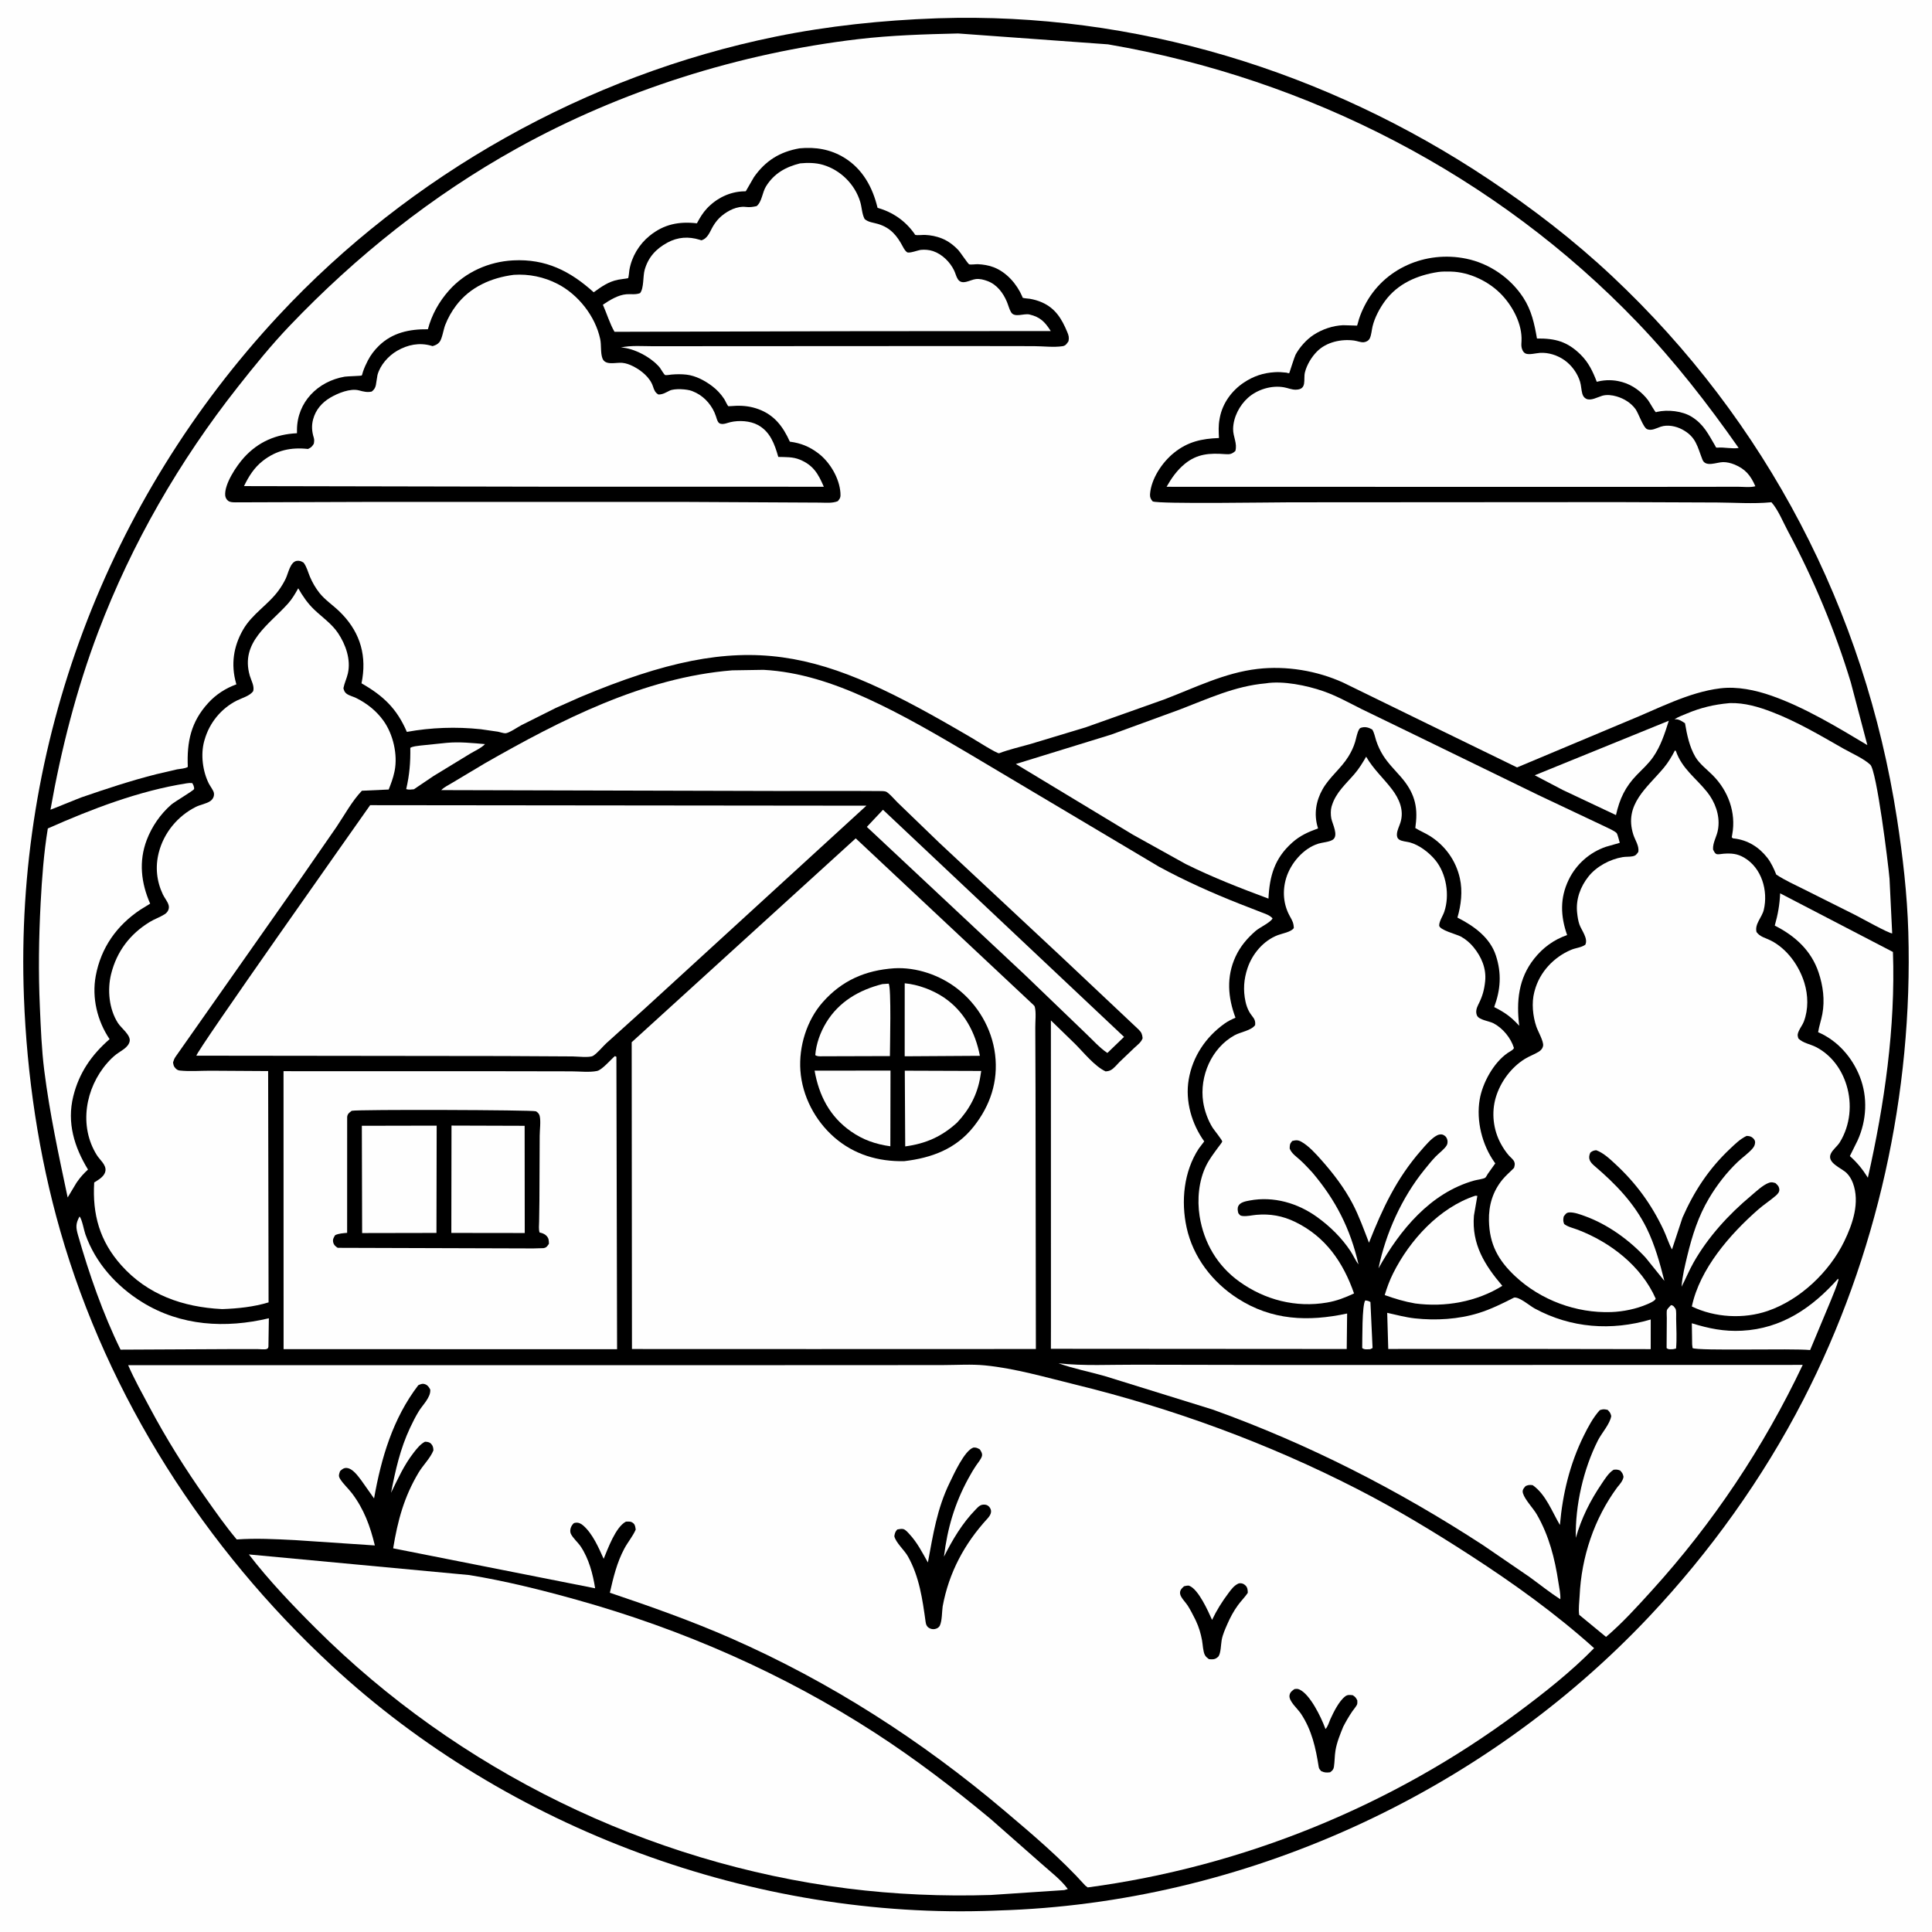
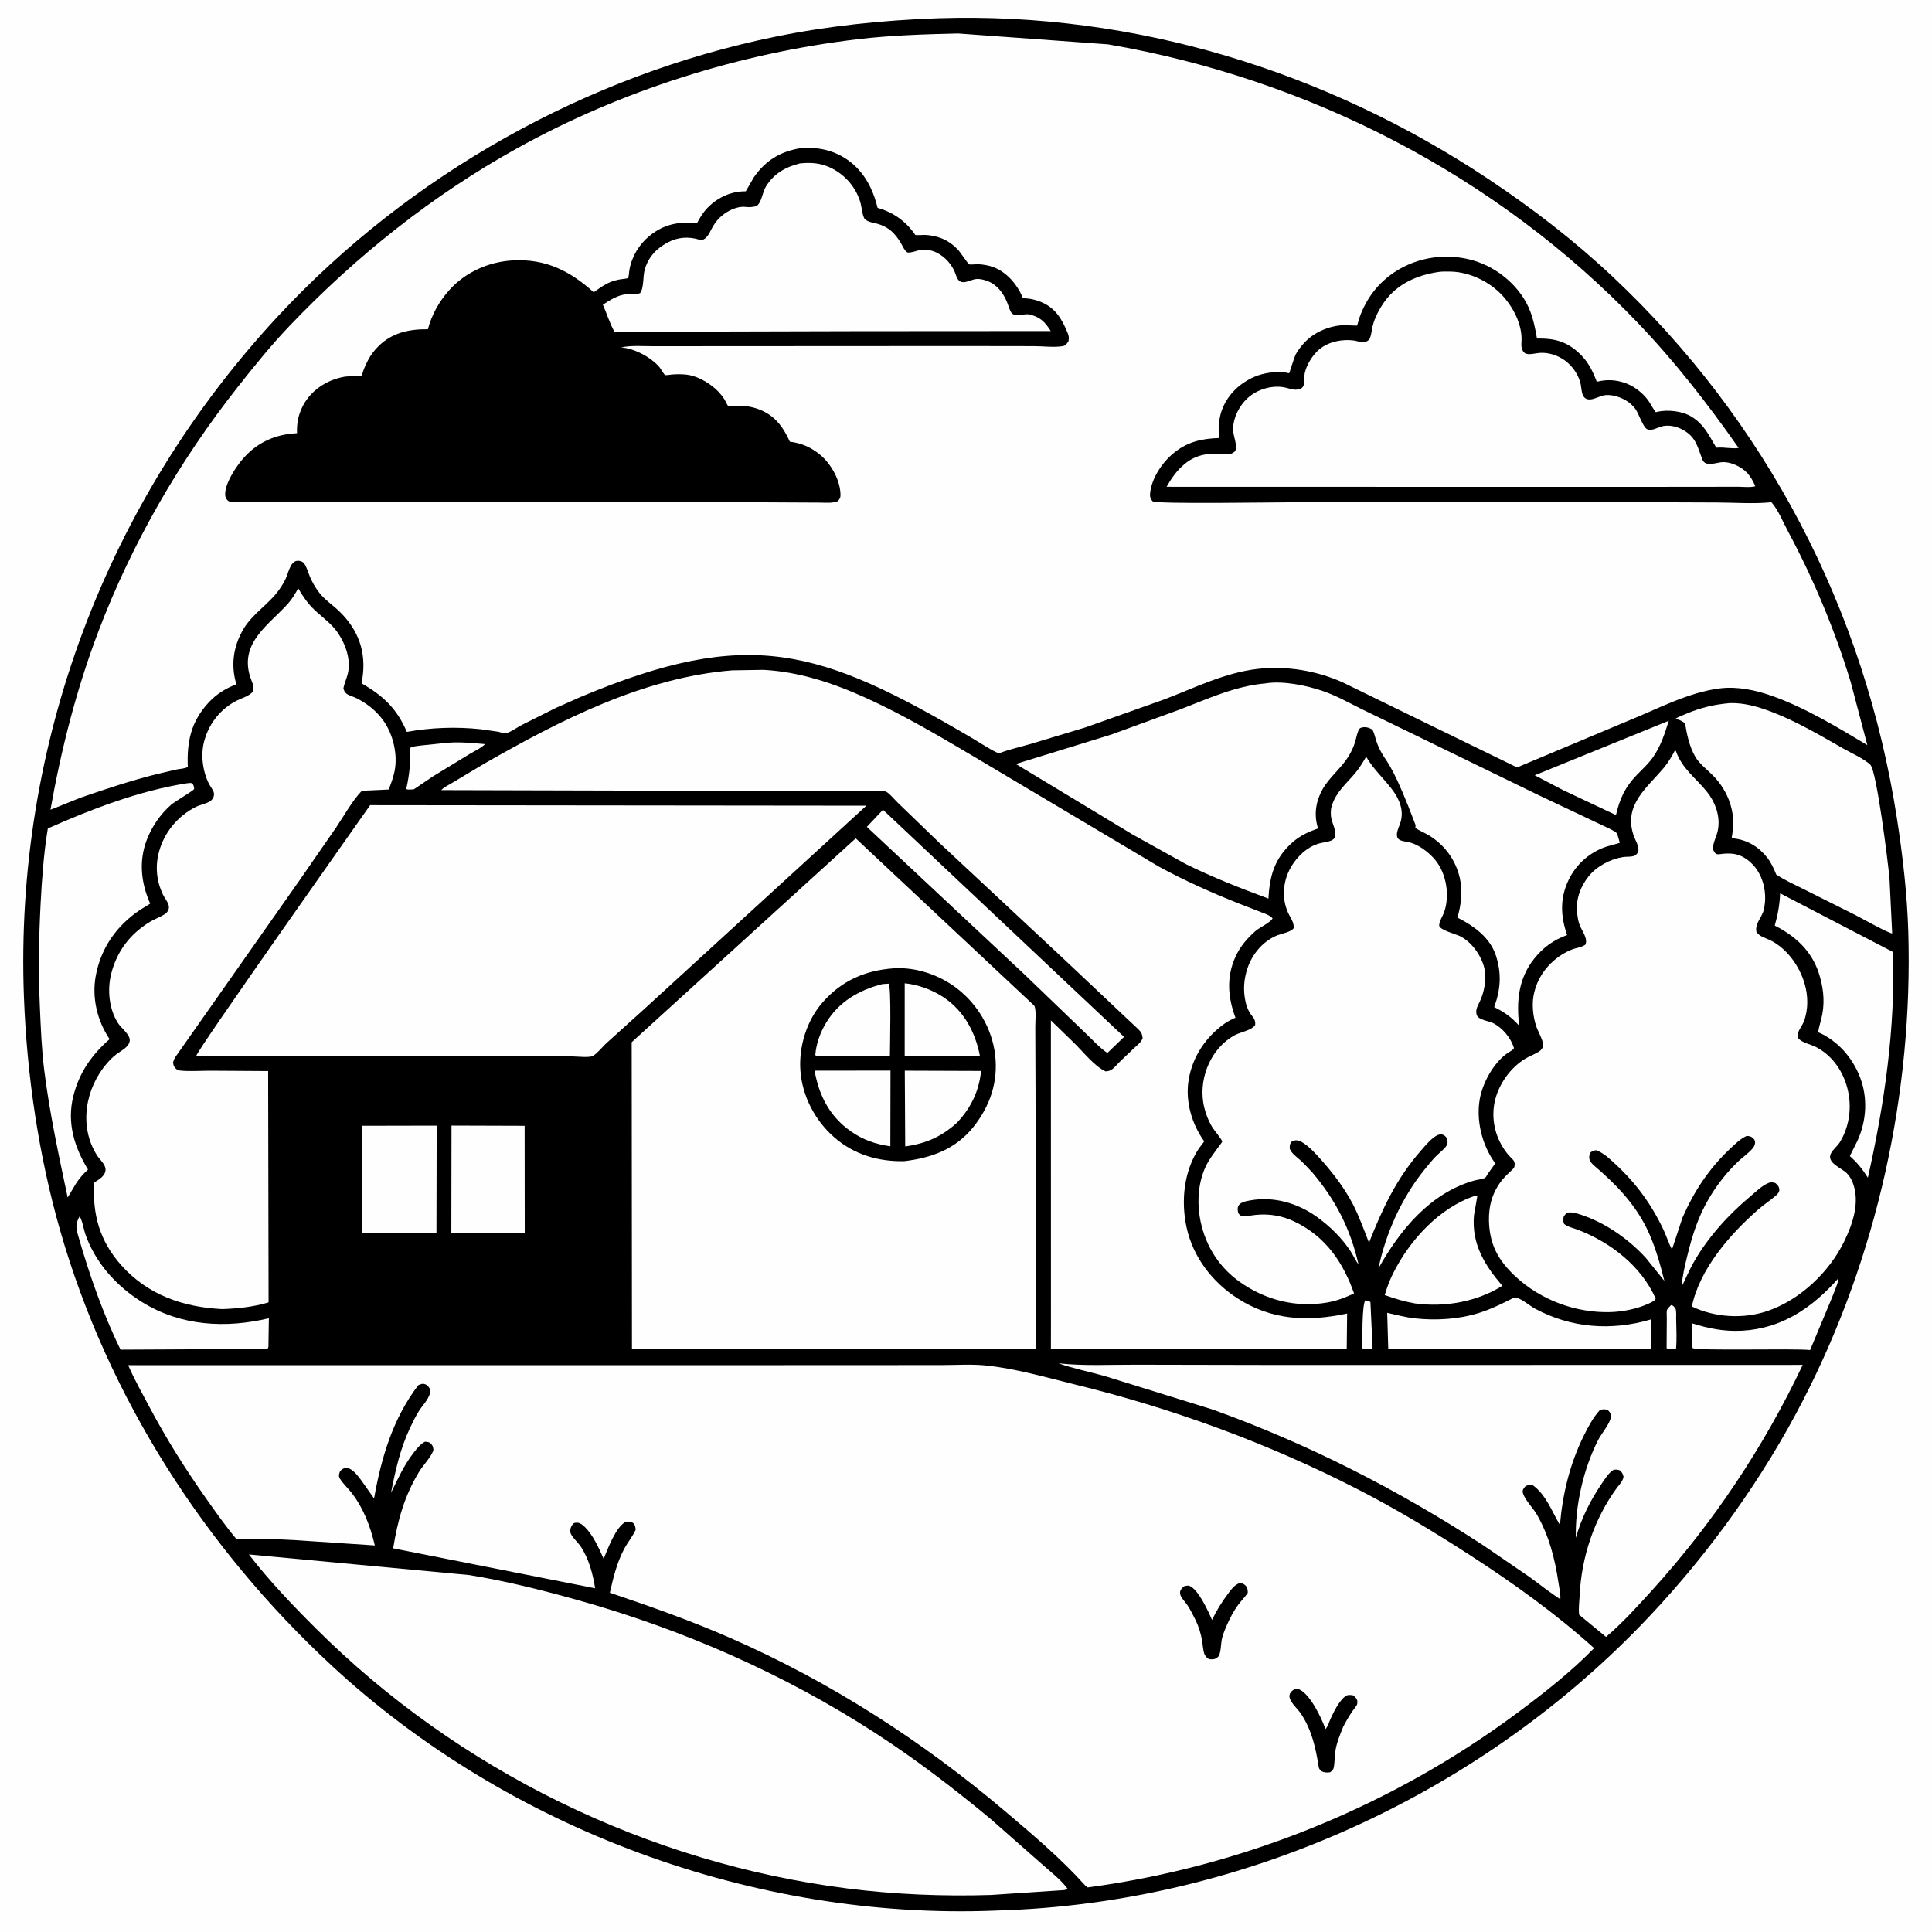
<svg xmlns="http://www.w3.org/2000/svg" version="1.1" style="display: block;" viewBox="0 0 2048 2048" width="1024" height="1024">
  <path transform="translate(0,0)" fill="rgb(254,254,254)" d="M -0 -0 L 2048 0 L 2048 2048 L -0 2048 L -0 -0 z" />
  <path transform="translate(0,0)" fill="rgb(0,0,0)" d="M 992.044 19.448 L 995.027 19.343 C 1202.51 12.685 1405.92 75.28 1578.07 190.011 C 1624.6 221.017 1668.37 254.706 1709.13 292.977 C 1872.35 446.243 1976.81 646.672 2010.92 868 C 2017.01 907.515 2021.71 948.026 2022.89 988.011 C 2027.9 1158.59 1989.8 1331.81 1911.66 1483.69 C 1868.85 1566.91 1812.56 1645.33 1748.44 1713.38 C 1570.85 1901.86 1317.49 2017.58 1058.25 2025.19 L 1054.75 2025.33 C 799.867 2035.42 538.84 1939.13 351.706 1765.7 C 217.241 1641.07 114.549 1481.48 63.873 1304.77 C 40.934 1224.78 28.5 1140.03 25.363 1056.95 C 15.253 789.152 113.049 530.311 295.344 334.468 C 434.386 185.093 621.888 79.72 821.939 38.871 C 877.704 27.484 935.233 21.499 992.044 19.448 z" />
  <path transform="translate(0,0)" fill="rgb(254,254,254)" d="M 1771.32 1383.5 C 1772.41 1383.54 1773.41 1384.04 1774.21 1384.81 C 1774.42 1385.02 1776.04 1387.1 1776.2 1387.5 C 1777.15 1389.84 1776.74 1395.4 1776.79 1398.08 C 1776.95 1408.43 1777.61 1419.22 1776.69 1429.5 L 1773.5 1430.19 C 1770.82 1430.18 1768.74 1430.82 1766.67 1429 L 1766.88 1397.22 C 1766.93 1395.16 1766.45 1390.29 1767.11 1388.5 C 1767.61 1387.17 1770.31 1384.7 1771.32 1383.5 z" />
  <path transform="translate(0,0)" fill="rgb(254,254,254)" d="M 1447.24 1378.5 C 1449.46 1378.77 1450.81 1379.02 1452.71 1380.22 L 1454.98 1428.96 L 1452.5 1430.21 C 1449.43 1430.21 1446.44 1430.95 1444 1429 C 1444.22 1420.54 1443.65 1383.54 1447.24 1378.5 z" />
  <path transform="translate(0,0)" fill="rgb(254,254,254)" d="M 473.686 787.425 C 487.034 786.181 500.801 787.654 514.116 788.791 C 510.482 792.811 502.797 796.241 498.064 799.118 L 459.672 822.542 L 438.746 836.662 C 435.975 836.908 433.291 837.391 430.597 836.5 C 434.125 821.136 435.168 808.484 434.937 792.722 C 437.758 791.056 442.242 790.801 445.5 790.328 L 473.686 787.425 z" />
  <path transform="translate(0,0)" fill="rgb(254,254,254)" d="M 1948.38 1355.5 L 1948.88 1356.62 C 1946.9 1364.03 1943.59 1371.25 1940.81 1378.4 L 1918.81 1431.1 C 1899.54 1429.16 1799.98 1432.23 1794.2 1429 L 1793.76 1425.25 L 1793.41 1402.72 C 1811.43 1408.27 1827.43 1411.61 1846.51 1410.62 C 1888.7 1408.43 1921.01 1386.29 1948.38 1355.5 z" />
  <path transform="translate(0,0)" fill="rgb(254,254,254)" d="M 1769 764.014 C 1764.78 777.452 1760.47 790.896 1752.35 802.555 C 1747.45 809.607 1741.21 815.161 1735.27 821.27 C 1722.73 834.158 1716.94 846.709 1712.99 864.015 L 1656.67 837.443 L 1626.88 821.824 L 1769 764.014 z" />
  <path transform="translate(0,0)" fill="rgb(254,254,254)" d="M 84.332 1289.5 C 86.992 1292.52 88.93 1303.93 90.462 1308.29 C 101.114 1338.68 123.498 1363.52 150.736 1380.37 C 191.706 1405.7 239.025 1408.34 285.002 1397.42 L 284.546 1427.5 L 284.146 1429.03 C 283.598 1429.38 283.124 1429.9 282.5 1430.08 C 280.225 1430.73 275.191 1430.08 272.683 1430.08 L 249.319 1430.09 L 127.77 1430.69 C 109.125 1392.6 94.37 1350.24 82.746 1309.48 C 80.387 1301.21 80.035 1297.22 84.332 1289.5 z" />
  <path transform="translate(0,0)" fill="rgb(254,254,254)" d="M 1563.95 1267.5 L 1566.05 1267.69 L 1562.43 1288.66 C 1559.95 1318.83 1573.73 1341 1592.53 1363.04 C 1565.35 1380.02 1531.65 1385.93 1500.09 1381.71 C 1488.77 1379.74 1478.65 1376.71 1467.85 1372.83 C 1470.27 1364.79 1473.03 1357.26 1476.79 1349.74 C 1494.38 1314.54 1525.8 1280.06 1563.95 1267.5 z" />
  <path transform="translate(0,0)" fill="rgb(254,254,254)" d="M 935.998 858.376 L 1191.53 1099.15 L 1173.88 1116.18 C 1165.8 1110.93 1157.73 1101.79 1150.64 1095.14 L 1086.89 1033.82 L 918.897 876.535 L 935.998 858.376 z" />
  <path transform="translate(0,0)" fill="rgb(254,254,254)" d="M 1604.97 1375.5 C 1610.61 1374.54 1621.37 1384.1 1626.86 1387.07 C 1665.31 1407.89 1708.13 1410.99 1749.84 1398.71 L 1749.82 1430.14 L 1616.5 1429.93 L 1471.61 1429.97 L 1470.49 1391.65 C 1480.13 1393.77 1490.08 1396.48 1499.9 1397.54 C 1522.14 1399.95 1546.08 1398.53 1567.5 1391.87 C 1580.53 1387.82 1592.84 1381.67 1604.97 1375.5 z" />
  <path transform="translate(0,0)" fill="rgb(254,254,254)" d="M 1887.03 946.98 L 2006.6 1009.12 C 2009.38 1089.24 1997.62 1170.44 1980.02 1248.43 C 1974.48 1239.55 1968.76 1232.44 1960.92 1225.49 L 1969.2 1208.79 C 1978.75 1187.61 1980.07 1163.13 1971.51 1141.37 C 1963.4 1120.74 1947.81 1102.98 1927.29 1094.18 C 1928.31 1087.7 1930.58 1081.38 1931.77 1074.89 C 1934.51 1060.06 1932.54 1045.13 1927.8 1030.91 C 1920.02 1007.53 1902.74 991.999 1881.32 981.169 C 1884.61 969.598 1886.52 959.017 1887.03 946.98 z" />
  <path transform="translate(0,0)" fill="rgb(254,254,254)" d="M 197.886 830.344 C 200.032 829.978 201.701 829.882 203.866 830.128 L 205.124 832.654 C 205.466 833.449 206.069 835.716 205.684 836.5 C 204.784 838.326 185.2 849.734 181.5 852.968 C 170.064 862.961 160.972 876.146 155.57 890.332 C 146.901 913.094 149.565 936.068 159.177 957.908 L 148.916 964.22 C 123.735 980.973 106.975 1004.72 101.482 1034.52 C 97.207 1057.72 103.119 1082.21 116.166 1101.54 C 96.99 1118.24 83.792 1137.3 77.664 1162.17 C 70.771 1190.15 78.732 1215.89 93.272 1239.77 C 88.895 1243.81 85.272 1247.72 81.882 1252.64 L 80.907 1254.06 L 71.722 1269.37 C 62.258 1224.65 52.656 1180.3 46.933 1134.89 C 44.095 1112.38 43.258 1089.85 42.254 1067.2 C 40.627 1030.53 41.135 994.119 43.068 957.478 C 44.459 931.096 46.406 904.269 50.699 878.194 C 97.101 857.606 147.55 838.229 197.886 830.344 z" />
  <path transform="translate(0,0)" fill="rgb(254,254,254)" d="M 1832.59 745.417 L 1834.03 745.302 C 1849.45 744.948 1864.01 749.245 1878.26 754.702 C 1904.75 764.838 1929.49 779.54 1954.08 793.552 C 1962.63 798.423 1975.51 803.979 1982.6 810.626 C 1989.35 816.957 2001.52 914.787 2002.98 931.5 L 2005.8 989.433 C 2002.71 989.749 1971.21 972.247 1966.46 969.846 L 1912.68 942.926 C 1902.66 937.837 1892.26 933.315 1882.89 927.069 C 1880.52 921.06 1877.47 914.476 1873.5 909.36 C 1864.58 897.898 1852.68 890.506 1838.19 888.818 C 1836.4 888.61 1837.32 888.98 1835.71 887.5 L 1835.93 886.375 L 1836.26 884.5 C 1840.48 861.361 1832 838.361 1815.66 821.895 C 1809.73 815.927 1801.33 809.538 1797.12 802.284 C 1790.81 791.443 1788.25 778.856 1786.18 766.646 C 1783.42 764.932 1780.19 762.51 1776.83 762.477 L 1775 762.532 C 1778.87 759.883 1783.89 758.153 1788.2 756.337 C 1802.85 750.164 1816.8 746.875 1832.59 745.417 z" />
  <path transform="translate(0,0)" fill="rgb(254,254,254)" d="M 1524.56 288.322 C 1528.92 287.697 1533.54 287.797 1537.94 287.891 C 1557.74 288.312 1578.64 298.395 1592.13 312.753 C 1603.87 325.259 1613.69 343.814 1612.87 361.385 C 1612.77 363.506 1612.54 365.895 1612.9 368 C 1613.35 370.571 1614.62 373.492 1617.1 374.717 C 1620.6 376.444 1628.42 374.311 1632.43 374.065 C 1641.51 373.507 1650.84 376.527 1658.25 381.696 C 1665.94 387.058 1672.22 395.656 1674.93 404.639 C 1676.18 408.789 1676.17 413.194 1677.31 417.305 C 1677.95 419.63 1679.23 421.658 1681.45 422.744 C 1686.37 425.148 1693.39 421.026 1698.31 419.556 C 1703.19 418.1 1708.87 418.805 1713.68 420.218 C 1721.55 422.528 1728.91 427.031 1733.76 433.737 C 1736.87 438.027 1741.89 453.312 1746.05 454.98 C 1750.89 456.918 1755.93 453.808 1760.5 452.309 C 1767.74 449.932 1776.6 451.713 1783.19 455.233 C 1797.99 463.136 1799.13 473.117 1804.64 487.184 C 1807.96 495.659 1819.75 489.939 1826.48 489.864 C 1830.49 489.819 1834.7 490.825 1838.4 492.325 C 1850.22 497.12 1855.72 503.984 1860.75 515.423 C 1855.62 516.975 1847.19 515.954 1841.64 515.966 L 1796.6 516.063 L 1578.5 516.1 L 1236.61 516.014 C 1241.89 506.774 1247.71 498.409 1256.05 491.618 C 1269.24 480.884 1282.53 480.181 1298.78 481.409 C 1303.68 481.779 1305.74 481.358 1309.5 478.11 C 1311.88 470.105 1306.99 462.834 1307.15 454.591 C 1307.39 442.34 1313.87 429.76 1322.92 421.672 C 1332.87 412.779 1347.95 408.179 1361.18 410.577 C 1365.21 411.309 1369.26 413.112 1373.37 413.092 C 1386.09 413.03 1381.31 402.283 1383.32 394.53 C 1385.37 386.59 1390.29 378.442 1396.03 372.632 C 1405.96 362.577 1421.78 359.126 1435.5 361.008 C 1438.71 361.449 1442.54 363.112 1445.69 362.78 C 1448.27 362.507 1450.91 361.07 1452.05 358.621 C 1453.76 354.954 1454.02 349.96 1454.97 346 C 1457.22 336.664 1462.52 326.701 1468.24 318.955 C 1481.84 300.514 1502.54 291.682 1524.56 288.322 z" />
-   <path transform="translate(0,0)" fill="rgb(254,254,254)" d="M 1341.58 724.401 C 1359.95 721.372 1385.26 726.626 1402.7 732.669 C 1416.77 737.547 1430.01 744.984 1443.31 751.643 L 1493.31 775.881 L 1631 842.927 L 1701.82 876.398 C 1705 878 1711.1 880.544 1713.6 882.992 C 1714.76 884.131 1716.38 891.464 1717.03 893.433 L 1702.3 897.644 C 1685.06 903.564 1670.88 916.1 1662.92 932.486 C 1653.42 952.035 1654.19 971.114 1661.21 991.204 C 1647.14 996.101 1635.62 1004.49 1626.37 1016.13 C 1609.58 1037.23 1607.3 1061.43 1610.43 1087.38 C 1601.88 1077.96 1595.25 1073.25 1583.89 1067.54 C 1590.73 1048.99 1591.9 1031.99 1585.75 1013.04 C 1579.45 993.599 1562.21 981.484 1544.93 972.678 C 1548.85 959.432 1550.56 944.624 1547.52 931.027 C 1543.32 912.237 1531.97 896.365 1515.68 886.124 C 1510.73 883.011 1505.27 880.851 1500.3 877.749 L 1500.62 874.771 C 1503.41 854.046 1498.68 839.366 1485.11 823.697 C 1478.61 816.193 1471.36 809.128 1466.08 800.671 C 1463.05 795.829 1460.53 790.417 1458.77 785 C 1457.51 781.125 1456.82 776.817 1454.66 773.343 C 1451.37 771.424 1447.72 770.197 1443.86 771.152 C 1442.54 771.477 1441.59 771.709 1440.84 772.918 C 1438.58 776.604 1437.76 782.223 1436.51 786.397 C 1434.85 791.986 1432.41 797.004 1429.36 801.956 C 1421.57 814.584 1409.27 823.736 1401.98 836.641 C 1394.99 849 1392.71 862.981 1396.76 876.705 L 1397.2 878.154 C 1386.71 881.963 1378.12 885.72 1369.68 893.285 C 1351.16 909.881 1345.78 928.407 1344.62 952.561 C 1314.92 941.515 1285.42 930.048 1257 915.953 L 1200.86 884.76 L 1076.85 809.86 L 1178.06 778.648 L 1251.07 751.955 C 1281.01 740.503 1309.16 727.259 1341.58 724.401 z" />
+   <path transform="translate(0,0)" fill="rgb(254,254,254)" d="M 1341.58 724.401 C 1359.95 721.372 1385.26 726.626 1402.7 732.669 C 1416.77 737.547 1430.01 744.984 1443.31 751.643 L 1493.31 775.881 L 1631 842.927 L 1701.82 876.398 C 1705 878 1711.1 880.544 1713.6 882.992 C 1714.76 884.131 1716.38 891.464 1717.03 893.433 L 1702.3 897.644 C 1685.06 903.564 1670.88 916.1 1662.92 932.486 C 1653.42 952.035 1654.19 971.114 1661.21 991.204 C 1647.14 996.101 1635.62 1004.49 1626.37 1016.13 C 1609.58 1037.23 1607.3 1061.43 1610.43 1087.38 C 1601.88 1077.96 1595.25 1073.25 1583.89 1067.54 C 1590.73 1048.99 1591.9 1031.99 1585.75 1013.04 C 1579.45 993.599 1562.21 981.484 1544.93 972.678 C 1548.85 959.432 1550.56 944.624 1547.52 931.027 C 1543.32 912.237 1531.97 896.365 1515.68 886.124 C 1510.73 883.011 1505.27 880.851 1500.3 877.749 L 1500.62 874.771 C 1478.61 816.193 1471.36 809.128 1466.08 800.671 C 1463.05 795.829 1460.53 790.417 1458.77 785 C 1457.51 781.125 1456.82 776.817 1454.66 773.343 C 1451.37 771.424 1447.72 770.197 1443.86 771.152 C 1442.54 771.477 1441.59 771.709 1440.84 772.918 C 1438.58 776.604 1437.76 782.223 1436.51 786.397 C 1434.85 791.986 1432.41 797.004 1429.36 801.956 C 1421.57 814.584 1409.27 823.736 1401.98 836.641 C 1394.99 849 1392.71 862.981 1396.76 876.705 L 1397.2 878.154 C 1386.71 881.963 1378.12 885.72 1369.68 893.285 C 1351.16 909.881 1345.78 928.407 1344.62 952.561 C 1314.92 941.515 1285.42 930.048 1257 915.953 L 1200.86 884.76 L 1076.85 809.86 L 1178.06 778.648 L 1251.07 751.955 C 1281.01 740.503 1309.16 727.259 1341.58 724.401 z" />
  <path transform="translate(0,0)" fill="rgb(254,254,254)" d="M 1122.03 1445.15 C 1148.84 1448.15 1177.52 1446.52 1204.58 1446.64 L 1362.21 1446.95 L 1910.96 1446.84 C 1869.62 1534.06 1815.84 1614.64 1750.91 1686.13 C 1735.71 1702.86 1719.71 1720.58 1702.46 1735.2 L 1674 1711.76 C 1673.07 1705.54 1674.17 1698.18 1674.46 1691.8 C 1676.34 1650.55 1689.87 1609.74 1714.52 1576.42 C 1717.18 1573.32 1720.37 1569.61 1721 1565.5 C 1720.37 1562.25 1719.64 1561.21 1717.5 1558.86 C 1714.76 1557.67 1713.38 1557.73 1710.5 1557.99 C 1705.15 1561.33 1701.38 1567.59 1697.89 1572.73 C 1685.71 1590.7 1676.38 1609.22 1670.45 1630.17 C 1669.62 1596.02 1678.48 1557.25 1693.91 1526.8 C 1697.81 1519.11 1706.79 1509.3 1707.98 1501 C 1707.04 1497.54 1706.52 1496.98 1704.15 1494.5 C 1700.43 1493.78 1699.59 1493.57 1695.86 1494.79 C 1688.7 1502.67 1683.53 1512.48 1678.84 1521.96 C 1664.13 1551.67 1656.4 1583.65 1653.58 1616.55 C 1645.2 1602.45 1638.75 1584.23 1624.72 1574.34 C 1621.31 1573.99 1620.52 1573.9 1617.22 1575.27 C 1615.07 1577.75 1613.34 1579.55 1614.44 1583.05 C 1616.65 1590.07 1625.27 1598.74 1629.15 1605.48 C 1642.03 1627.91 1648.18 1652 1651.99 1677.41 C 1652.85 1683.1 1654.39 1689.57 1654.01 1695.3 C 1642.7 1688 1632.17 1679.51 1621.27 1671.61 L 1572.3 1638.08 C 1482.25 1579.38 1387.12 1530.75 1285.85 1494.31 L 1171.04 1458.68 C 1154.93 1454.1 1137.74 1450.79 1122.03 1445.15 z" />
-   <path transform="translate(0,0)" fill="rgb(254,254,254)" d="M 651.797 1119.5 L 653.407 1120.24 L 654.129 1430.22 L 300.618 1430.16 L 300.551 1135.49 L 540.467 1135.55 L 605.815 1135.67 C 613.899 1135.67 625.131 1136.97 632.995 1135.24 C 638.238 1134.09 647.311 1123.31 651.797 1119.5 z" />
  <path transform="translate(0,0)" fill="rgb(0,0,0)" d="M 372.786 1177.5 C 379.281 1175.9 564.911 1176.55 568 1178.01 C 569.94 1178.92 571.575 1180.79 572.068 1182.86 C 573.454 1188.68 572.123 1197.76 572.103 1203.98 L 571.794 1273.16 L 571.488 1295.12 C 571.437 1298.77 570.858 1302.99 571.976 1306.5 C 574.433 1306.97 577.343 1307.99 579.139 1309.85 C 581.852 1312.66 581.782 1314.89 581.887 1318.5 C 580.077 1321.04 579.367 1322.59 576 1323.09 L 565.25 1323.39 L 358 1322.75 C 355.617 1321.19 354 1319.98 353.237 1317 C 352.435 1313.87 353.708 1311.81 355.286 1309.3 C 359.323 1307.43 363.6 1307.3 367.972 1306.86 L 368.006 1184 C 368.439 1180.49 370.247 1179.51 372.786 1177.5 z" />
  <path transform="translate(0,0)" fill="rgb(254,254,254)" d="M 478.611 1193.16 L 556.138 1193.4 L 556.248 1307.05 L 478.439 1306.95 L 478.611 1193.16 z" />
  <path transform="translate(0,0)" fill="rgb(254,254,254)" d="M 383.574 1193.38 L 462.895 1193.22 L 462.661 1306.95 L 383.88 1307.1 L 383.574 1193.38 z" />
  <path transform="translate(0,0)" fill="rgb(254,254,254)" d="M 316.137 623.617 C 320.866 631.877 326.029 639.442 332.931 646.076 C 341.542 654.352 351.611 661.07 358.38 671.184 C 366.437 683.221 372.088 699.141 368.78 713.794 C 367.571 719.145 365.111 724.02 364.034 729.5 C 364.626 731.876 365.233 733.754 367.315 735.316 C 370.171 737.458 374.443 738.37 377.677 739.987 C 389.118 745.713 399.157 753.697 406.611 764.177 C 416.736 778.412 421.71 799.788 418.361 816.978 L 418.033 818.5 C 416.691 824.939 414.422 830.813 412.031 836.92 L 383.615 838.219 C 373.23 849.045 365.015 864.265 356.586 876.747 L 316.176 935.085 L 186.148 1120.13 C 184.75 1122.16 184.105 1123.89 183.426 1126.23 C 183.942 1129.06 183.984 1130.22 186.007 1132.4 C 187.276 1133.77 188.637 1134.6 190.5 1134.8 C 200.911 1135.93 212.512 1134.99 223.028 1135 L 284.237 1135.38 L 284.702 1380.58 C 268.845 1385.39 252.208 1387.1 235.732 1387.7 L 234.852 1387.66 C 193.83 1385.53 156.518 1372.57 128.524 1341.19 C 105.684 1315.58 97.838 1287.38 99.85 1253.45 L 101.877 1252.23 C 105.911 1249.7 111.147 1246.19 111.794 1241.02 C 112.601 1234.57 105.864 1229.61 102.652 1224.48 C 83.335 1193.66 90.396 1153.35 113.736 1126.75 C 116.676 1123.4 119.9 1120.17 123.453 1117.47 C 128.478 1113.66 136.118 1110.39 137.448 1103.78 C 138.757 1097.28 128.484 1089.84 125.051 1084.5 C 115.565 1069.74 113.614 1049.24 117.814 1032.43 C 123.783 1008.53 137.774 990.123 158.742 977.293 C 163.803 974.197 169.532 972.336 174.513 969.163 C 177.775 967.086 179.838 963.459 178.75 959.5 C 177.675 955.587 174.436 951.906 172.679 948.207 C 165.955 934.046 164.446 918.881 168.33 903.709 C 173.705 882.711 188.353 865.002 207.684 855.301 C 212.324 852.973 219.061 851.997 223.11 849.037 C 225.809 847.064 227.341 843.876 226.732 840.5 C 226.257 837.868 222.678 833.196 221.386 830.629 C 214.822 817.59 212.576 799.884 216.43 785.775 L 216.949 784 C 222.047 766.233 234.311 751.148 250.872 742.712 C 256.294 739.95 265.171 737.659 268.453 732.5 C 269.794 727.038 266.291 721.444 264.779 716.205 C 254.501 680.591 285.323 662.193 305.419 639.7 C 309.765 634.835 312.961 629.283 316.137 623.617 z" />
  <path transform="translate(0,0)" fill="rgb(254,254,254)" d="M 1448.18 802.129 C 1455.88 815.449 1466.36 824.63 1475.49 836.604 C 1483.23 846.761 1488.52 858.786 1484.59 871.702 C 1483.4 875.642 1481.09 879.888 1480.8 884 C 1480.63 886.32 1481.09 888.479 1483.06 889.905 C 1485.85 891.926 1491.15 892.09 1494.5 893.006 C 1504.54 895.748 1514.83 903.679 1521.43 911.662 C 1533.23 925.919 1536.94 948.998 1530.99 966.5 C 1529.48 970.964 1525.75 976.223 1525.58 980.896 C 1525.4 985.79 1544.07 990.38 1548.45 992.726 C 1553.53 995.447 1558.35 999.575 1561.98 1004.02 C 1570.45 1014.38 1575.73 1026.65 1574.31 1040.24 C 1573.39 1049.06 1571.6 1055.7 1567.65 1063.7 L 1566.93 1065.14 C 1565.18 1068.69 1564 1072.59 1565.65 1076.42 C 1567.71 1081.24 1578.61 1082.36 1583.07 1084.67 C 1593.04 1089.84 1601.63 1100.37 1604.86 1110.95 C 1603.92 1113.17 1600.28 1114.74 1598.22 1116.16 C 1583.33 1126.41 1571.53 1147.82 1568.53 1165.5 C 1564.71 1188.01 1571.06 1213.64 1584.32 1232.2 L 1585.06 1233.21 L 1577.17 1244.28 C 1576.67 1245.03 1575.08 1248.05 1574.41 1248.46 C 1572.11 1249.87 1565.69 1250.59 1562.72 1251.43 C 1516.21 1264.49 1483.93 1303.94 1461.26 1344.45 C 1468.95 1307.29 1485.92 1269.68 1509.76 1240.17 C 1513.66 1235.35 1517.59 1230.41 1521.9 1225.95 C 1525.33 1222.4 1531.4 1218.02 1533.7 1213.88 C 1534.76 1211.97 1534.7 1209 1533.82 1207 C 1532.94 1205.02 1531.79 1203.93 1529.86 1203.01 C 1527.91 1202.09 1525.31 1202.52 1523.42 1203.48 C 1517.28 1206.56 1511 1214.24 1506.39 1219.51 C 1480.24 1249.39 1465.59 1280.93 1451.17 1317.34 C 1445.86 1303.62 1440.68 1289.07 1433.87 1276.05 C 1425.11 1259.32 1413.36 1243.94 1400.87 1229.86 C 1394.89 1223.13 1387.25 1214.58 1379.34 1210.22 C 1375.86 1208.3 1373.5 1208.53 1369.76 1209.5 C 1367.06 1212.85 1367.3 1213.38 1367.11 1217.5 C 1369.17 1222.82 1374.16 1226.02 1378.29 1229.77 C 1382.73 1233.8 1386.82 1238.32 1390.94 1242.67 C 1415.98 1272.22 1431.41 1302.45 1440.07 1340.3 C 1436.73 1336.05 1434.63 1330.84 1431.64 1326.31 C 1422.36 1312.24 1409.97 1300.07 1396.33 1290.22 C 1375.68 1275.29 1350 1267.8 1324.6 1272.6 C 1320.64 1273.35 1314.5 1274.4 1312.65 1278.5 C 1311.5 1281.03 1312.04 1283.57 1312.71 1286.1 C 1314.46 1288.04 1314.33 1288.67 1317.07 1289 C 1321.81 1289.56 1327 1288.19 1331.78 1287.77 C 1346.42 1286.48 1359.67 1288.84 1372.91 1295.26 C 1405.11 1310.88 1423.82 1338.07 1435.34 1371.09 C 1425.87 1375.53 1417.13 1378.97 1406.73 1380.75 C 1373.62 1386.44 1340.84 1377.99 1313.75 1358.55 C 1290.43 1341.82 1276.07 1317.29 1271.63 1289.06 C 1268.87 1271.48 1270.7 1251.54 1278.63 1235.48 C 1281.93 1228.81 1286.48 1222.92 1290.81 1216.92 C 1291.45 1216.04 1295.6 1210.8 1295.63 1210.08 C 1295.69 1208.56 1286.83 1197.64 1285.5 1195.55 C 1280.49 1187.63 1276.78 1177.31 1275.4 1168.03 C 1271.37 1140.91 1284.26 1110.84 1308.74 1097.41 C 1315.17 1093.88 1326.25 1092.51 1330.5 1086.66 C 1331.31 1079.86 1327.42 1078.15 1324.34 1072.7 C 1322.41 1069.29 1321.11 1065.58 1320.29 1061.75 C 1317.67 1049.55 1318.45 1038.21 1322.38 1026.41 C 1327.48 1011.13 1339.3 997.037 1354.64 991.241 C 1359.27 989.491 1368.81 987.923 1371.5 983.749 C 1371.34 978.492 1369.94 975.96 1367.4 971.43 C 1360.38 958.936 1359.26 944.5 1363.37 930.861 C 1368.09 915.201 1381.52 899.295 1397.51 894.312 C 1401.89 892.947 1408.9 892.64 1412.68 890.211 C 1419.35 885.921 1412.33 873.321 1411.22 867.5 C 1410.52 863.832 1410.47 858.62 1411.5 855.051 L 1411.84 854 C 1416.1 840.034 1426.71 831.075 1435.87 820.369 C 1440.71 814.717 1444.47 808.553 1448.18 802.129 z" />
  <path transform="translate(0,0)" fill="rgb(254,254,254)" d="M 392.361 853.517 L 918.414 854.063 L 683.953 1068.67 L 642.819 1105.79 C 638.637 1109.62 633.261 1116.49 628.562 1119.28 C 624.965 1121.41 611.548 1119.88 606.936 1119.85 L 533.838 1119.45 L 208.157 1119.07 C 208.525 1113.71 375.584 877.449 392.361 853.517 z" />
  <path transform="translate(0,0)" fill="rgb(254,254,254)" d="M 263.815 1647.77 L 497.496 1669.63 C 535.889 1675.9 574.085 1685.44 611.542 1695.9 C 723.167 1727.06 830.473 1774.03 927.862 1837.11 C 970.59 1864.79 1010.72 1895.51 1049.87 1927.99 L 1103.75 1975.42 C 1112.92 1983.7 1124.72 1992.49 1131.93 2002.5 L 1128.09 2003.59 L 1050.44 2008.75 C 999.834 2010.35 948.312 2008.21 898.081 2001.84 C 686.579 1975.01 485.667 1876.65 334.796 1726.19 C 309.951 1701.42 285.267 1675.59 263.815 1647.77 z" />
  <path transform="translate(0,0)" fill="rgb(254,254,254)" d="M 1775.49 795.5 L 1776.49 796.063 C 1782.99 814.882 1797.8 824.779 1809.64 839.592 C 1817.98 850.023 1823.14 863.918 1821.44 877.337 L 1821.2 879 C 1820.2 886.344 1815.37 893.145 1815.92 900.5 C 1816.88 902.312 1817.83 905.093 1820.17 905.5 C 1821.93 905.805 1825.37 905.071 1827.27 904.953 C 1835.49 904.44 1841.55 904.835 1848.88 909.134 C 1867.52 920.068 1874.48 944.246 1869.69 964.468 C 1867.78 972.493 1859.83 979.454 1861.98 988 C 1865.74 993.219 1871.47 994.155 1877 996.934 C 1894.3 1005.63 1907.17 1023.69 1912.74 1041.93 C 1916.75 1055.05 1917.08 1069.95 1912.15 1082.88 C 1910.84 1086.31 1908.51 1089.2 1906.99 1092.5 C 1905.43 1095.91 1905.18 1097.17 1906.3 1100.74 C 1911.03 1105.74 1919.31 1106.87 1925.44 1110.1 C 1941.29 1118.46 1952.18 1133.32 1957.37 1150.26 C 1963.54 1170.36 1961.39 1192.75 1950.33 1210.77 C 1947.66 1215.13 1942.95 1218.38 1940.79 1222.89 C 1936.11 1232.64 1952.04 1238.08 1957.5 1243.45 C 1960.49 1246.39 1962.7 1250.19 1964.15 1254.09 C 1971.78 1274.58 1963.97 1297.36 1954.91 1316 C 1939.16 1348.41 1908.26 1377.79 1873.94 1389.62 C 1848.38 1398.42 1817.8 1396.71 1793.43 1384.92 C 1801.85 1344.98 1833.81 1308.44 1863.71 1282.2 C 1869.69 1276.96 1876.39 1272.66 1882.38 1267.5 C 1884.41 1265.75 1886.54 1263.43 1886.12 1260.5 C 1885.63 1257.17 1884.23 1256.23 1882 1254.09 C 1879.36 1253.44 1878 1252.8 1875.28 1253.76 C 1868.61 1256.12 1861.31 1263.26 1855.87 1267.81 C 1832.28 1287.55 1810.47 1311.47 1795.24 1338.33 C 1790.55 1346.59 1786.94 1355.53 1782.55 1363.97 C 1783.33 1352.8 1786.05 1341.78 1788.68 1330.93 C 1793.9 1309.41 1800.24 1289.41 1811.64 1270.23 C 1819.98 1256.2 1830.37 1242.75 1842.23 1231.5 C 1847.22 1226.77 1853.13 1222.79 1857.65 1217.6 C 1859.38 1215.62 1860.29 1213.83 1860.49 1211.15 C 1860.62 1209.45 1859.71 1207.87 1858.5 1206.68 C 1856.27 1204.5 1854.47 1204.27 1851.5 1204.11 C 1844.64 1207.34 1839.3 1212.69 1833.84 1217.84 C 1811.46 1238.95 1795.84 1262.69 1783.5 1290.75 L 1772.38 1324.47 C 1768.84 1318 1766.59 1310.45 1763.41 1303.71 C 1750.61 1276.63 1734.42 1254.41 1712.46 1234.04 C 1706.54 1228.55 1699.71 1222.03 1692 1219.27 C 1689.17 1219.63 1688.01 1220.04 1685.8 1221.85 C 1682.95 1228.18 1685.47 1231.88 1690.31 1236.01 C 1712.56 1255 1732.37 1275.34 1745.52 1301.96 C 1754.09 1319.33 1759.6 1339.05 1764.31 1357.8 L 1744.43 1333.16 C 1727.2 1314.45 1704.1 1297.82 1680.09 1289.15 C 1675.14 1287.36 1668.8 1284.94 1663.5 1285.22 C 1660.28 1285.39 1659.29 1287.25 1657.57 1289.62 C 1656.98 1292.95 1656.85 1294.35 1658.06 1297.5 C 1661.98 1300.62 1667.85 1301.8 1672.5 1303.58 C 1707.11 1316.84 1739.81 1342 1755.09 1376.59 L 1754.43 1377.75 C 1752.8 1379.67 1748.58 1381.47 1746.3 1382.46 C 1734.63 1387.53 1720.66 1390.4 1707.95 1390.85 C 1670.97 1392.15 1633.29 1378.25 1606.17 1352.85 C 1588.07 1335.9 1578.89 1318.97 1578.35 1293.91 C 1577.99 1277.7 1582.35 1263 1592.72 1250.36 C 1596.37 1245.9 1600.96 1242.17 1604.94 1238 C 1605.51 1235.66 1606.16 1234.11 1605.27 1231.73 C 1604.28 1229.06 1601.37 1227.03 1599.5 1224.9 C 1596.24 1221.18 1593.39 1216.86 1591.02 1212.53 C 1582.83 1197.57 1580.77 1179.33 1585.7 1163.01 C 1590.62 1146.73 1601.99 1131.35 1616.55 1122.41 C 1621.18 1119.57 1626.4 1117.76 1631 1114.95 C 1633.44 1113.46 1635.26 1111.44 1635.76 1108.5 C 1636.52 1104.06 1630.24 1093.09 1628.61 1088.3 C 1624.82 1077.19 1623.42 1063.17 1626.4 1051.73 L 1626.88 1050 C 1632.09 1030.55 1646.99 1014.61 1665.48 1006.84 C 1670.53 1004.71 1675.79 1004.61 1680.45 1001.5 C 1683.78 994.946 1676.48 986.206 1674.26 980 C 1672.88 976.119 1672.29 971.752 1671.83 967.656 C 1670.25 953.586 1675.22 939.905 1683.97 929 C 1692.46 918.417 1706.7 910.792 1720.07 908.581 C 1723.5 908.013 1727.13 908.37 1730.5 907.73 C 1734.05 907.057 1734.76 905.723 1736.72 903 C 1737.66 896.398 1733.27 890.73 1731.31 884.5 C 1721.3 852.635 1746.06 835.088 1763.89 813.654 C 1768.51 808.09 1772.15 801.893 1775.49 795.5 z" />
  <path transform="translate(0,0)" fill="rgb(254,254,254)" d="M 776.184 710.585 L 809.339 710.061 C 847.518 712.089 883.946 724.33 918.5 740.067 C 956.467 757.358 991.91 778.147 1027.77 799.306 L 1228.56 918.735 C 1256.23 933.764 1284.94 946.614 1314.22 958.154 L 1337 967.031 C 1341.31 968.721 1345.79 969.981 1348.97 973.5 C 1347.12 977.71 1335.23 983.139 1330.98 986.844 C 1322.07 994.61 1314.71 1003.25 1309.73 1014.05 C 1299.9 1035.36 1301.55 1057.24 1309.66 1078.82 C 1305.6 1080.58 1301.85 1082.39 1298.22 1084.96 C 1278.15 1099.2 1264.16 1120.07 1260.05 1144.45 C 1256.23 1167.17 1263.22 1191.37 1276.53 1209.91 L 1270.74 1217.56 C 1254.82 1241.93 1251.77 1273.27 1257.85 1301.22 C 1264.68 1332.6 1285.12 1359.09 1311.77 1376.3 C 1348.16 1399.79 1386.78 1401.2 1428.01 1392.38 L 1427.58 1430 L 1113.99 1429.79 L 1114.04 1405.19 L 1113.99 1081.67 L 1139.17 1106.13 C 1148.63 1115.48 1160.13 1130.19 1172 1135.73 C 1173.8 1135.63 1175.2 1135.37 1176.87 1134.65 C 1180.43 1133.13 1183.97 1128.48 1186.74 1125.75 L 1202.54 1110.67 C 1205.79 1107.63 1209.79 1104.83 1211.23 1100.5 C 1210.72 1096.38 1210.19 1094.54 1207.09 1091.46 L 1127.38 1016.34 L 995.527 893.227 L 951.435 850.664 C 949.06 848.365 941.89 839.987 938.949 839.072 C 936.747 838.387 932.669 838.625 930.311 838.534 L 906.191 838.421 L 822.103 838.456 L 467.746 837.546 C 470.68 834.394 475.987 831.948 479.675 829.647 L 513.685 809.315 C 594.132 763.315 682.364 718.091 776.184 710.585 z" />
  <path transform="translate(0,0)" fill="rgb(254,254,254)" d="M 907.096 888.689 L 1095.21 1065 C 1096.26 1066.05 1096.63 1066.2 1097 1067.67 C 1098.46 1073.35 1097.39 1083.15 1097.45 1089.19 L 1097.7 1156.45 L 1098.07 1430.01 L 862.5 1430.08 L 669.906 1430.02 L 669.619 1104.79 L 907.096 888.689 z" />
  <path transform="translate(0,0)" fill="rgb(0,0,0)" d="M 947.902 1026.42 C 971.34 1025.08 996.071 1033.57 1014.54 1047.83 C 1036.49 1064.78 1051.49 1090.3 1054.85 1117.84 C 1058.33 1146.37 1049.68 1172.1 1032.08 1194.31 C 1013.28 1218.03 987.52 1227.48 958.416 1230.89 C 930.988 1231.43 905.386 1223.91 884.467 1205.71 C 864.016 1187.91 850.387 1161.94 848.446 1134.81 C 846.632 1109.46 855.156 1081.6 872.122 1062.39 C 892.567 1039.24 917.53 1028.49 947.902 1026.42 z" />
  <path transform="translate(0,0)" fill="rgb(254,254,254)" d="M 959.037 1042.32 C 973.267 1043.61 989.07 1049.55 1000.88 1057.6 C 1022.09 1072.05 1033.95 1094.4 1038.73 1119.21 L 959.013 1119.71 L 959.037 1042.32 z" />
  <path transform="translate(0,0)" fill="rgb(254,254,254)" d="M 935.339 1043.18 L 942 1042.72 C 945.006 1046.21 943.348 1110.49 943.345 1119.49 L 871.899 1119.7 C 869.146 1119.72 866.64 1120.04 864.222 1118.5 C 865.168 1106.43 869.522 1094.37 875.782 1084.04 C 889.233 1061.85 910.703 1049.39 935.339 1043.18 z" />
  <path transform="translate(0,0)" fill="rgb(254,254,254)" d="M 863.494 1134.92 L 943.968 1134.87 L 943.812 1215.11 C 928.219 1212.9 914.939 1208.39 901.983 1199.3 C 879.53 1183.55 868.18 1161.41 863.494 1134.92 z" />
  <path transform="translate(0,0)" fill="rgb(254,254,254)" d="M 959.121 1134.97 L 1040.13 1135.25 L 1039.22 1141 C 1036.26 1159.95 1027.61 1176.18 1014.55 1190.01 C 998.301 1204.81 981.359 1212.34 959.566 1215.24 L 959.121 1134.97 z" />
  <path transform="translate(0,0)" fill="rgb(254,254,254)" d="M 135.864 1447.17 L 312.829 1447.13 L 649.067 1447.17 L 918.113 1447.09 L 999.907 1447.02 C 1014.43 1446.99 1029.79 1445.95 1044.22 1447.38 C 1076.13 1450.55 1107.94 1459.9 1139.06 1467.49 C 1242.63 1492.76 1344.1 1529.87 1438.99 1578.55 C 1480.25 1599.72 1520.03 1623.77 1558.92 1648.97 C 1604.51 1678.51 1649.4 1710.75 1689.82 1747.12 C 1665.26 1772.25 1636.9 1794.52 1608.77 1815.47 C 1475.84 1914.43 1317.25 1978.84 1153 2000.75 L 1150.5 1998.84 C 1124.59 1970.01 1094.4 1944.54 1064.88 1919.54 C 977.246 1845.3 880.091 1782.79 774.788 1736.58 C 732.902 1718.2 689.799 1702.95 646.474 1688.37 C 650.136 1672.25 653.961 1656.28 661.823 1641.59 C 665.521 1634.68 670.711 1628.66 673.863 1621.5 C 673.546 1619.19 673.372 1616.5 671.5 1614.83 C 668.843 1612.45 666.762 1612.97 663.5 1612.99 C 652.509 1618.78 644.422 1641.62 639.91 1652.39 C 634.553 1640.58 628.292 1625.95 618.4 1617.24 C 616.07 1615.19 613.418 1613.75 610.25 1614.15 C 608.065 1614.42 607.879 1614.85 606.603 1616.54 C 604.744 1619 603.793 1623.09 605.184 1626 C 607.286 1630.4 612.669 1635.04 615.526 1639.28 C 624.158 1652.08 628.521 1668.57 630.865 1683.65 L 416.76 1641.28 C 421.599 1611.8 428.311 1586.73 443.835 1560.84 C 448.495 1553.06 456.162 1545.71 459.44 1537.5 C 459.348 1534.68 458.98 1532.62 456.994 1530.5 C 455.163 1528.54 452.999 1528.41 450.5 1528.28 C 445.658 1530.71 441.63 1535.86 438.353 1540.09 C 428.093 1553.33 421.807 1567.6 414.516 1582.43 C 419.236 1558.33 424.205 1535.85 434.724 1513.46 C 437.505 1507.53 440.493 1501.6 443.908 1496.01 C 448.075 1489.2 456.827 1481.19 456.076 1473 C 454.678 1470.43 453.632 1468.5 450.691 1467.38 C 447.931 1466.33 445.861 1467.25 443.396 1468.4 C 416.467 1503.62 404.13 1545.4 396.523 1588.41 L 382.939 1569.17 C 379.307 1564.44 373.857 1556.6 367.5 1556.11 C 364.467 1555.88 362.526 1557.52 360.5 1559.45 C 359.429 1562.61 358.498 1564.32 360.4 1567.5 C 363.588 1572.83 369.252 1577.86 373.099 1582.94 C 385.849 1599.77 392.433 1617.85 397.354 1638.23 L 312.58 1632.57 C 292.038 1631.54 271.495 1630.44 250.944 1631.88 C 239.225 1617.93 228.576 1602.75 218.072 1587.86 C 196.187 1556.84 176.258 1525.04 158.423 1491.51 C 150.61 1476.82 142.503 1462.45 135.864 1447.17 z" />
  <path transform="translate(0,0)" fill="rgb(0,0,0)" d="M 1313.06 1678.5 L 1314.64 1678.29 C 1317.08 1678.34 1318.55 1679.06 1320.29 1680.7 C 1322.5 1682.78 1322.68 1685.65 1322.7 1688.5 C 1319.56 1693.17 1315.6 1697.01 1312.3 1701.53 C 1307.78 1707.69 1304.11 1714.55 1301.06 1721.55 C 1298.71 1726.93 1296.07 1732.72 1295.03 1738.52 C 1294.22 1743 1294.19 1752.22 1291.68 1755.78 C 1291.36 1756.22 1290.91 1756.55 1290.5 1756.9 C 1287.73 1759.27 1284.91 1759.13 1281.5 1758.76 C 1279.74 1757.42 1278.33 1756.43 1277.25 1754.44 C 1275.23 1750.73 1275.04 1743.37 1274.23 1738.95 C 1272.89 1731.64 1270.91 1724.88 1267.73 1718.15 L 1267 1716.61 C 1264.5 1711.65 1261.97 1706.63 1258.99 1701.94 C 1256.81 1698.51 1251.59 1693.53 1250.98 1689.61 C 1250.37 1685.74 1252.71 1683.81 1255.12 1681.5 C 1256.79 1681.21 1259.11 1680.4 1260.72 1681.02 C 1270.49 1684.8 1280.77 1708.06 1284.84 1717.15 C 1289.58 1707.14 1295.4 1697.86 1302.05 1689 C 1305.21 1684.8 1308.09 1680.66 1313.06 1678.5 z" />
  <path transform="translate(0,0)" fill="rgb(0,0,0)" d="M 1372.18 1790.5 C 1374.48 1790.21 1375.59 1790.02 1377.78 1791.09 C 1388.99 1796.54 1400.37 1820.25 1404.52 1831.4 L 1405.05 1832.84 C 1407.49 1830.57 1408.85 1825.48 1410.25 1822.39 C 1413.64 1814.9 1419.5 1803.08 1426.04 1798.17 C 1428.61 1796.24 1431 1796.71 1434 1797.01 C 1436.82 1798.89 1437.23 1799.47 1438.8 1802.5 C 1438.75 1803.83 1439 1805.21 1438.65 1806.5 C 1438.16 1808.31 1434.71 1812.3 1433.5 1814.09 C 1429.91 1819.4 1426.79 1824.72 1423.87 1830.42 C 1420.59 1838.46 1417.03 1847.1 1415.64 1855.72 C 1414.71 1861.43 1414.88 1867.3 1414.01 1873 C 1413.58 1875.78 1412.18 1877.11 1409.96 1878.7 C 1406.12 1879.11 1404.07 1879.13 1400.54 1877.5 C 1399.3 1875.96 1398.23 1875.18 1397.92 1873.2 C 1394.71 1852.82 1390.62 1833.97 1378.95 1816.43 C 1375.47 1811.2 1365.83 1803.15 1366.96 1797 C 1367.57 1793.7 1369.64 1792.29 1372.18 1790.5 z" />
-   <path transform="translate(0,0)" fill="rgb(0,0,0)" d="M 1031.76 1534.5 C 1034.85 1534.22 1036 1534.95 1038.62 1536.38 C 1039.95 1538.31 1041.63 1540.92 1040.9 1543.5 C 1039.97 1546.77 1036.83 1550.42 1034.91 1553.23 C 1031.82 1557.78 1029.07 1562.51 1026.44 1567.34 C 1011.93 1593.91 1004.26 1620.24 1000.64 1650.14 C 1009.74 1632.07 1020.07 1614.61 1034.33 1600.05 C 1037.35 1596.97 1039.37 1594.59 1044 1594.98 C 1046.29 1595.17 1047.92 1596.24 1049.22 1598.09 C 1052.21 1602.36 1049.73 1606.48 1046.74 1609.75 C 1022.28 1636.44 1005.91 1666.99 999.274 1702.76 C 998.438 1708.65 998.715 1717.55 996.416 1722.88 C 995.403 1725.22 993.433 1726.32 991 1726.84 C 988.783 1727.31 986.396 1726.76 984.544 1725.51 C 982.217 1723.94 981.559 1721.94 981.187 1719.25 C 977.845 1695.16 974.565 1671.53 962.487 1649.92 C 958.695 1643.13 949.702 1635.44 948.028 1628.5 C 948.537 1625.35 948.881 1623.73 951.159 1621.29 C 953.006 1620.99 955.808 1620.36 957.616 1620.9 C 960.012 1621.6 962.365 1624.43 964.053 1626.26 C 972.496 1635.41 977.549 1645.57 983.609 1656.28 C 989.182 1626.44 993.239 1599.41 1006.71 1571.69 C 1011.14 1562.55 1022.3 1537.82 1031.76 1534.5 z" />
  <path transform="translate(0,0)" fill="rgb(254,254,254)" d="M 1015.63 35.481 L 1174.5 47.003 C 1386.75 83.366 1586.4 185.904 1735.72 341.798 C 1775.31 383.134 1810.24 428.044 1843.05 474.849 C 1836.11 476.048 1827.92 473.876 1820.6 474.515 C 1818.66 474.683 1818.95 473.877 1818.06 472.358 C 1810.8 460.05 1805.98 449.808 1793.4 441.904 C 1783.47 435.666 1767.87 433.972 1756.4 436.613 C 1756.01 436.703 1755.59 437.079 1755.23 436.898 C 1754.15 436.349 1748.53 426.226 1747.12 424.352 C 1740.43 415.484 1730.71 408.147 1719.94 405.11 L 1718.5 404.726 C 1710.47 402.533 1702.08 402.475 1693.98 404.392 L 1692.66 404.729 C 1688.46 393.802 1684.02 384.349 1675.6 375.997 C 1661.53 362.031 1648.64 358.628 1629.24 358.829 C 1626.57 343.3 1623.5 328.966 1614.77 315.545 C 1601.09 294.509 1578.77 279.241 1554.19 274.203 C 1511.32 265.42 1466.76 284.408 1446.62 323.867 C 1444.26 328.503 1442.17 333.267 1440.59 338.229 C 1440.35 338.993 1438.78 344.984 1438.53 345.179 C 1438.42 345.259 1425.38 344.661 1423.73 344.733 C 1412.8 345.214 1401.73 348.965 1392.54 354.924 C 1384.99 359.814 1377.55 368.173 1373.32 376.059 C 1372.27 378.009 1366.78 395.351 1366.72 395.395 C 1365.87 396.014 1364.63 395.13 1363.59 395.012 C 1359.46 394.542 1355.49 394.269 1351.33 394.527 C 1338.96 395.294 1328.68 398.75 1318.41 405.622 C 1305.62 414.181 1295.93 427.51 1293.05 442.761 L 1292.74 444.5 C 1291.46 451.199 1291.84 457.541 1292.14 464.322 C 1273.84 465.003 1259.16 468.18 1244.47 479.998 C 1231.97 490.051 1220.24 507.487 1219.07 523.93 C 1218.84 527.019 1219.82 529.236 1221.9 531.5 C 1228.65 534.453 1348.89 532.478 1367.34 532.47 L 1715.31 532.257 L 1820.51 532.669 C 1838.87 532.777 1858.37 534.22 1876.62 532.501 L 1877.77 532.38 C 1884.75 540.021 1890.39 553.975 1895.42 563.336 C 1922.39 613.626 1945.45 668.782 1961.95 723.406 L 1979.47 789.844 C 1947.68 770.809 1912.87 749.753 1877.91 737.506 C 1860.83 731.524 1841.71 727.471 1823.56 729.664 C 1789.75 733.751 1756.58 751.742 1725.13 764.415 L 1608.14 813.498 L 1513.36 767.321 L 1423.97 723.653 C 1396.09 710.931 1363.47 705.547 1333 709.087 C 1298.23 713.127 1266.81 728.94 1234.53 741.284 L 1150.76 771.039 L 1091.89 788.807 C 1080.99 791.901 1069.73 794.44 1059.14 798.463 C 1057.2 799.197 1033.97 784.474 1030.17 782.244 C 868.867 687.454 794.373 663.658 615.285 738.875 L 589.148 750.467 L 552.675 768.722 C 548.932 770.691 539.94 776.902 535.999 777.295 C 534.145 777.48 529.919 776.018 527.924 775.641 L 509.594 773.008 C 483.708 770.25 456.895 771.169 431.287 775.832 C 420.697 751.181 406.356 737.564 383.229 724.341 L 384.157 719.13 C 388.496 691.133 379.85 667.407 359.511 647.87 C 352.703 641.33 344.49 635.915 338.602 628.495 C 334.517 623.348 331.055 617.31 328.5 611.243 C 326.313 606.05 325.284 601.155 321.901 596.5 C 319.624 594.948 317.296 594.081 314.5 594.553 C 307.61 595.718 305.575 607.73 302.916 613.289 C 300.88 617.544 298.436 621.577 295.691 625.412 C 284.503 641.045 267.365 650.576 257.599 667.617 C 247.388 685.437 244.66 704.458 250.241 724.306 L 250.572 725.455 C 239.274 729.516 229.082 736.076 220.918 744.955 C 202.365 765.132 197.965 786.332 199.077 812.969 C 196.235 814.798 191.076 814.931 187.716 815.568 L 165.651 820.706 C 139.006 827.442 112.658 836.146 86.685 845.107 C 83.102 846.343 53.832 858.392 53.506 858.323 C 64.793 794.37 81.071 730.598 104.109 669.832 C 139.618 576.175 190.234 488.577 252.176 410.063 C 269.804 387.719 287.428 365.902 307.105 345.294 C 377.739 271.317 458.369 207.051 547.909 157.319 C 658.479 95.907 784.131 56.316 909.629 41.512 C 944.679 37.378 980.367 36.305 1015.63 35.481 z" />
  <path transform="translate(0,0)" fill="rgb(0,0,0)" d="M 847.504 157.24 C 864.437 155.598 880.413 158.232 895 167.199 C 914.461 179.162 925.026 198.576 930.233 220.268 C 946.464 224.952 959.626 234.025 969.395 247.799 C 969.664 248.179 969.763 248.768 970.193 248.944 C 971.937 249.658 978.261 248.923 980.5 249.019 C 986.585 249.278 992.612 250.441 998.277 252.707 C 1005.21 255.48 1011.1 259.994 1016.15 265.434 C 1017.84 267.253 1026.15 279.712 1027.33 280.171 C 1028.95 280.8 1034.44 279.968 1036.5 280.058 C 1042.19 280.306 1048.12 281.261 1053.45 283.331 C 1067.08 288.624 1077.95 301.145 1083.66 314.392 C 1083.84 314.804 1083.8 315.4 1084.18 315.633 C 1085.17 316.238 1090.19 316.475 1091.63 316.721 C 1096.07 317.476 1100.39 318.708 1104.51 320.521 C 1118.83 326.818 1125.54 338.076 1131.3 351.891 C 1132.89 355.692 1133.43 357.607 1132.65 361.732 C 1130.93 364.159 1129.75 366.438 1126.5 366.956 C 1117.17 368.441 1105.55 366.947 1095.97 366.934 L 1020.74 366.824 L 749.936 366.969 L 692.696 367.022 C 681.653 367.039 668.888 365.916 658.158 368.342 C 672.033 369.021 689.812 378.535 698.995 389.143 C 700.228 390.567 703.763 396.856 704.918 397.46 C 705.996 398.024 710.273 397.19 711.75 397.061 C 717.05 396.597 722.634 396.522 727.923 397.162 C 737.396 398.309 746.755 403.232 754.328 408.857 C 759.727 412.868 764.087 417.464 767.766 423.085 C 768.843 424.732 770.846 429.564 772.141 430.619 C 772.247 430.705 779.545 430.19 780.27 430.166 C 788.479 429.892 796.171 430.869 803.896 433.7 C 820.985 439.962 830.067 452.298 837.279 468.184 C 848.957 469.698 858.186 473.46 867.529 480.589 C 879.767 489.927 889.834 506.876 890.899 522.5 C 891.186 526.719 890.816 528.153 888.115 531.26 C 882.201 533.697 874.952 532.808 868.642 532.789 L 834.682 532.615 L 727.5 532.055 L 386.665 532.061 L 249.666 532.509 C 247.142 532.472 244.156 532.503 241.992 531.012 C 240.257 529.818 238.965 527.488 238.756 525.375 C 237.553 513.221 250.868 493.511 258.8 484.825 C 273.934 468.249 292.705 460.295 314.804 459.24 L 314.802 455.752 C 314.951 426.197 336.983 404.156 365.426 399.284 C 368 398.843 382.872 398.549 383.456 398.01 C 383.876 397.622 384.515 394.75 384.778 393.983 C 386.185 389.875 387.948 385.965 389.956 382.116 C 393.027 376.231 396.838 371.241 401.581 366.603 C 415.928 352.575 434.178 348.779 453.588 349.027 C 457.649 333.59 465.404 319.749 475.988 307.837 C 493.222 288.442 518.121 277.365 543.902 276.016 C 578.474 274.207 604.303 287.228 629.36 309.828 C 637.594 303.87 645.082 298.496 655.299 296.5 C 656.278 296.309 665.743 294.961 665.785 294.905 C 666.497 293.966 666.917 287.65 667.176 286.153 C 669.619 272.027 677.498 258.958 688.625 249.945 C 703.828 237.63 719.749 234.537 738.758 236.721 C 741.72 231.127 744.995 225.625 749.341 220.988 C 759.558 210.089 773.628 203.145 788.608 202.821 L 790.532 202.787 L 799.22 187.752 C 811.543 170.226 826.683 160.922 847.504 157.24 z" />
  <path transform="translate(0,0)" fill="rgb(254,254,254)" d="M 848.118 173.175 C 856.234 172.402 864.644 172.442 872.5 174.771 C 891.063 180.273 906.318 195.465 911.874 213.984 C 913.661 219.939 913.624 226.571 916.5 232.111 C 920.358 235.669 925.926 235.946 930.809 237.425 C 944.047 241.437 950.88 249.784 957.065 261.485 C 958.07 263.387 959.674 266.176 961.5 267.358 C 963.866 268.89 973.113 265.192 976.173 264.875 C 980.316 264.445 985.036 264.841 989 266.163 C 998.67 269.389 1007.16 277.754 1011.5 286.91 C 1012.83 289.722 1013.63 293.244 1015.28 295.841 C 1019.79 302.931 1028.46 296.429 1034.62 295.802 C 1038.63 295.395 1042.75 296.457 1046.5 297.814 C 1056.64 301.485 1063.26 310.277 1067.32 319.85 C 1068.8 323.353 1069.86 327.851 1071.8 331.014 C 1075.53 337.111 1085.39 331.963 1091.29 333.365 C 1102.83 336.107 1107.75 341.394 1113.86 350.931 L 908.5 351.062 L 651.406 351.724 C 646.463 343.237 643.15 332.172 639.088 323.028 C 646.267 318.17 655.219 312.621 664 311.93 C 669.181 311.522 673.424 312.605 678.5 310.753 C 682.726 305.382 681.382 293.051 683.396 285.976 C 687.195 272.625 695.464 263.702 707.564 257.145 C 718.546 251.194 729.927 250.54 741.629 254.148 L 743.5 254.735 C 750.48 252.8 752.58 245.243 756.042 239.5 C 758.476 235.462 761.524 231.688 765.179 228.7 C 772.042 223.089 781.41 218.28 790.45 219.358 C 794.738 219.87 797.826 219.416 802.044 218.5 C 807.676 213.973 808.042 203.993 811.966 197.639 C 820.47 183.873 832.799 176.986 848.118 173.175 z" />
-   <path transform="translate(0,0)" fill="rgb(254,254,254)" d="M 544.555 291.34 C 560.647 290.225 576.692 293.577 591 300.935 C 612.949 312.221 631.065 335.181 636.23 359.396 C 637.602 365.824 636.427 373.732 638.546 379.705 C 641.463 387.927 652.96 383.959 659.582 384.622 C 663.808 385.045 667.296 386.36 671.09 388.256 C 679.732 392.577 689.104 400.189 692.169 409.589 C 693.374 413.286 694.489 416.33 698 418.195 C 702.771 418.172 705.748 416.085 709.887 414.076 C 714.952 411.618 728.33 412.381 733.655 414.515 L 735 415.109 L 738 416.454 C 747.79 421.428 755.51 430.837 758.901 441.218 L 759.956 444.5 C 760.77 446.636 761.561 448.68 764 449.232 C 767.47 450.017 770.94 448.268 774.244 447.5 C 783.345 445.384 795.088 446.025 803.384 450.507 C 816.511 457.6 821.174 470.954 825.023 484.366 C 832.907 484.589 840.478 484.173 847.875 487.231 C 862.197 493.152 867.427 502.358 873.275 515.963 L 591.5 515.946 L 258.659 515.29 C 263.679 504.926 269.389 495.755 278.572 488.549 C 292.982 477.241 308.599 473.922 326.5 475.936 C 330.094 474.189 330.491 473.658 332.611 470.5 C 333.059 468.201 333.327 466.248 332.617 463.961 C 330.59 457.421 330.104 451.255 331.907 444.531 C 334.634 434.364 341.26 426.695 350.263 421.43 C 358.112 416.84 371.309 411.35 380.613 413.85 C 385.264 415.1 389.229 416.115 394 415.091 C 397.952 412.07 398.388 409.221 399.015 404.5 L 400.15 397.5 C 402.969 386.996 411.761 377.131 421.039 371.804 C 432.275 365.354 444.589 362.856 457.193 366.505 L 458.5 366.904 C 461.503 366.034 463.914 365.05 465.945 362.5 C 468.696 359.048 470.134 349.167 471.896 344.633 C 474.826 337.089 478.751 330.093 483.654 323.652 C 498.533 304.109 520.71 294.438 544.555 291.34 z" />
</svg>